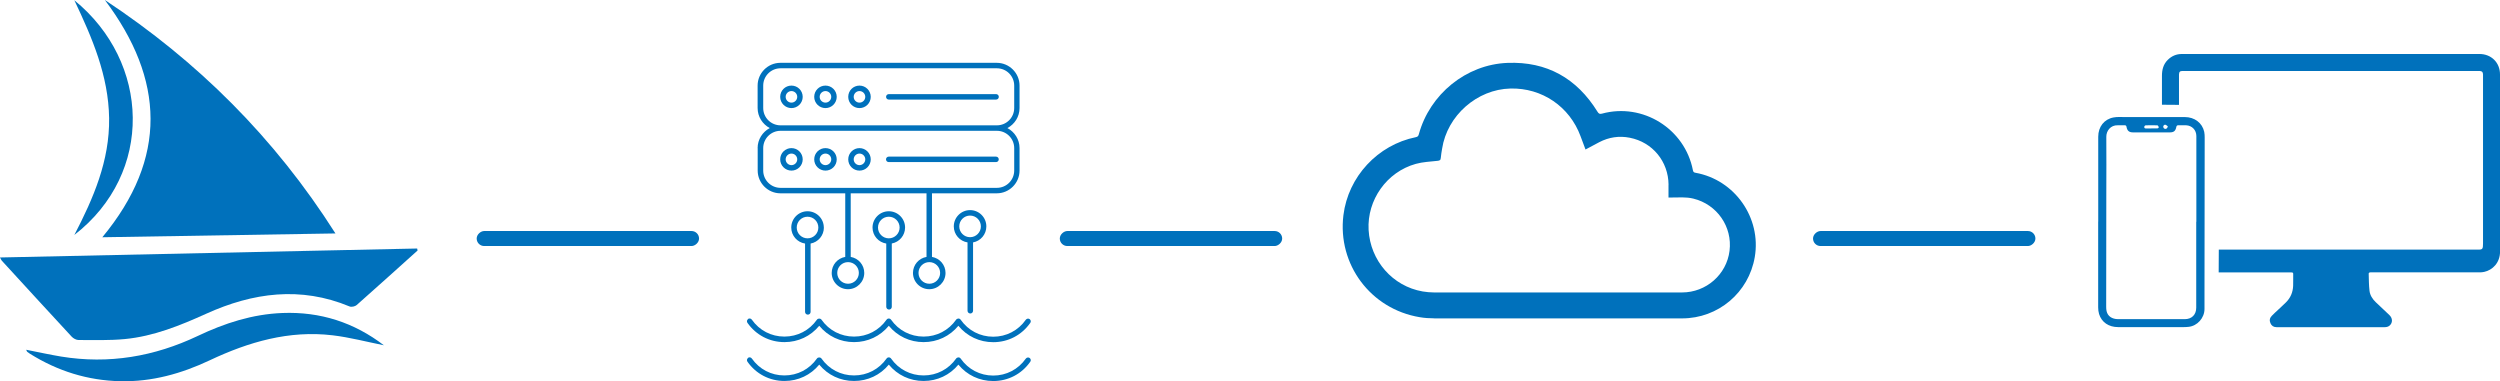
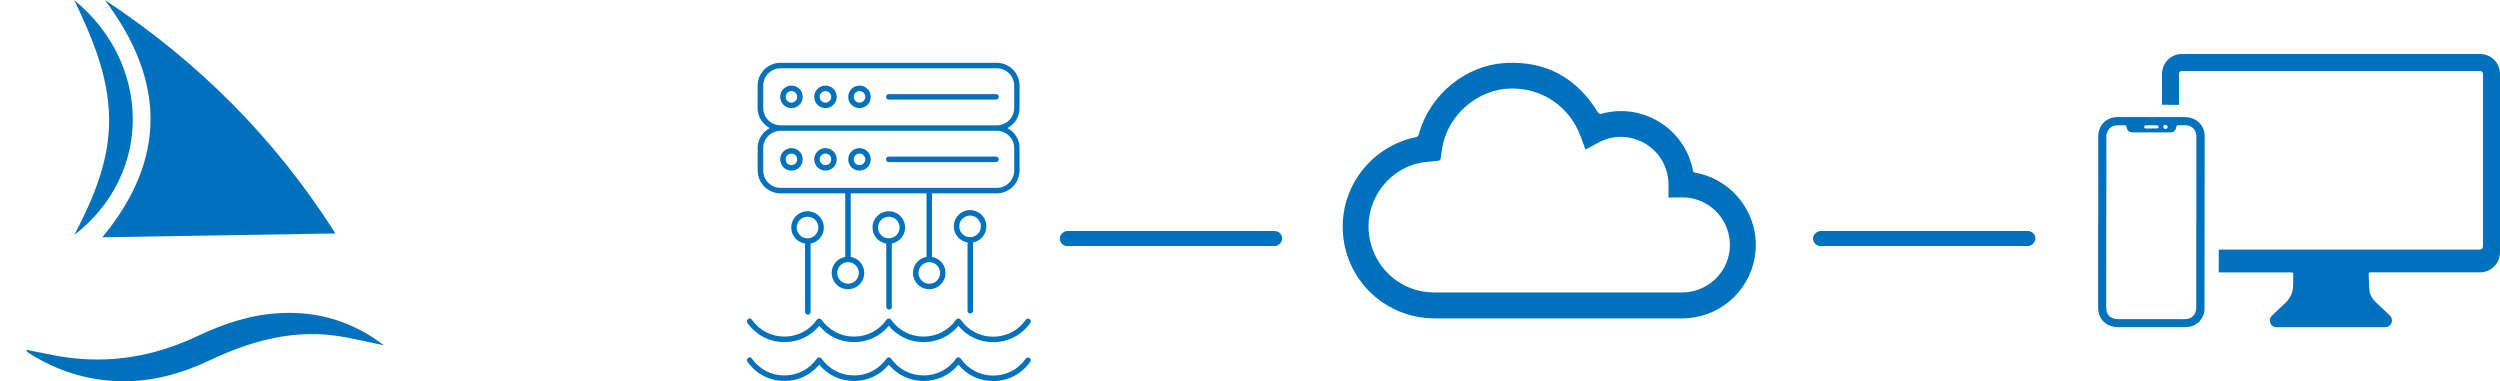
<svg xmlns="http://www.w3.org/2000/svg" id="Livello_1" data-name="Livello 1" viewBox="0 0 393.14 59.95">
  <defs>
    <style>
      .cls-1 {
        fill: #0071bc;
      }
    </style>
  </defs>
  <g>
    <path class="cls-1" d="m52.75,36.71c-12.36.2-24.38.4-36.66.6,10.31-12.44,9.78-24.83.4-37.31,14.58,9.63,26.69,21.64,36.26,36.71Z" />
-     <path class="cls-1" d="m65.67,39.39c-3.19,2.87-6.37,5.74-9.58,8.58-.25.22-.82.35-1.12.22-7.7-3.2-15.19-2.18-22.53,1.14-4.12,1.86-8.29,3.56-12.82,3.99-2.4.23-4.84.15-7.26.15-.37,0-.83-.25-1.09-.53-3.68-3.97-7.33-7.96-10.99-11.95-.08-.09-.12-.21-.28-.5,21.95-.47,43.77-.94,65.6-1.41.02.11.05.21.07.32Z" />
    <path class="cls-1" d="m60.38,54.3c-2.74-.55-5.38-1.25-8.06-1.57-6.85-.82-13.22,1.04-19.34,3.93-4.45,2.1-9.08,3.39-14.03,3.29-5.14-.11-9.88-1.59-14.24-4.32-.15-.09-.29-.19-.42-.3-.06-.05-.08-.14-.17-.33,1.88.37,3.68.77,5.49,1.07,7.51,1.23,14.66,0,21.49-3.24,4.22-2.01,8.6-3.43,13.32-3.61,5.94-.23,11.26,1.48,15.98,5.1Z" />
    <path class="cls-1" d="m11.69.04c11.93,9.72,12.57,27.17,0,36.91,3-5.78,5.56-11.67,5.47-18.37-.1-6.69-2.66-12.62-5.47-18.54Z" />
  </g>
  <rect class="cls-1" x="182.96" y="20.02" width="2.36" height="34.97" rx="1.18" ry="1.18" transform="translate(221.65 -146.63) rotate(90)" />
  <rect class="cls-1" x="301.41" y="20.02" width="2.36" height="34.97" rx="1.18" ry="1.18" transform="translate(340.1 -265.08) rotate(90)" />
-   <rect class="cls-1" x="91.27" y="20.02" width="2.36" height="34.97" rx="1.18" ry="1.18" transform="translate(129.95 -54.94) rotate(90)" />
  <g id="qWkGNN">
    <path class="cls-1" d="m225.55,50.06c-.76,0-1.54-.05-2.29-.18-7.71-1.28-12.95-8.29-12-16.04.75-6.05,5.38-11.05,11.39-12.27.3-.06.4-.19.47-.46,1.72-6.29,7.43-10.97,13.95-11.22,6.18-.24,10.89,2.42,14.14,7.67.19.31.33.41.71.31,6.41-1.75,13.03,2.37,14.3,8.9.05.26.15.36.41.4,6.17,1.1,10.37,7.08,9.32,13.25-.95,5.59-5.75,9.65-11.44,9.65-6.51,0-13.02,0-19.53,0-6.48,0-12.97,0-19.45,0Zm36.84-21.01c-.03-3.66-2.52-6.69-6.1-7.39-1.67-.33-3.28-.09-4.8.7-.71.37-1.42.75-2.16,1.15-.26-.71-.52-1.4-.78-2.09-1.72-4.66-6.06-7.62-11.02-7.5-5.26.12-9.95,4.26-10.75,9.46-.07.49-.18.97-.21,1.46-.02.37-.2.41-.51.45-1.14.13-2.32.17-3.42.48-4.57,1.27-7.68,5.68-7.42,10.39.27,4.84,3.78,8.85,8.49,9.67.6.1,1.21.16,1.82.16,12.99,0,25.98,0,38.97,0,3.81,0,7.02-2.82,7.48-6.55.47-3.79-1.97-7.3-5.7-8.21-1.14-.28-2.3-.17-3.45-.17-.13,0-.26,0-.45,0,0-.71,0-1.36,0-2.02Z" />
  </g>
  <path class="cls-1" d="m119.15,23.29v3.53c0,1.97,1.61,3.58,3.58,3.58h10.19v10c-1.21.21-2.13,1.25-2.13,2.52,0,1.41,1.15,2.56,2.56,2.56s2.56-1.15,2.56-2.56c0-1.27-.92-2.31-2.13-2.52v-10h11.92v10c-1.21.21-2.13,1.25-2.13,2.52,0,1.41,1.15,2.56,2.56,2.56s2.56-1.15,2.56-2.56c0-1.27-.92-2.31-2.13-2.52v-10h10.19c1.97,0,3.58-1.61,3.58-3.58v-3.53c0-1.37-.78-2.55-1.91-3.15,1.13-.6,1.91-1.78,1.91-3.15v-3.53c0-1.97-1.61-3.58-3.58-3.58h-34.03c-1.97,0-3.58,1.61-3.58,3.58v3.53c0,1.37.78,2.55,1.91,3.15-1.13.6-1.91,1.78-1.91,3.15Zm15.91,19.63c0,.94-.76,1.7-1.7,1.7s-1.7-.76-1.7-1.7.76-1.7,1.7-1.7,1.7.76,1.7,1.7Zm12.78,0c0,.94-.76,1.7-1.7,1.7s-1.7-.76-1.7-1.7.76-1.7,1.7-1.7,1.7.76,1.7,1.7Zm-27.82-25.93v-3.53c0-1.5,1.22-2.72,2.72-2.72h34.03c1.5,0,2.72,1.22,2.72,2.72v3.53c0,1.5-1.22,2.72-2.72,2.72h-34.03c-1.5,0-2.72-1.22-2.72-2.72Zm2.72,3.58h34.03c1.5,0,2.72,1.22,2.72,2.72v3.53c0,1.5-1.22,2.72-2.72,2.72h-34.03c-1.5,0-2.72-1.22-2.72-2.72v-3.53c0-1.5,1.22-2.72,2.72-2.72Zm1.72,6.26c.98,0,1.77-.79,1.77-1.77s-.79-1.77-1.77-1.77-1.77.79-1.77,1.77.8,1.77,1.77,1.77Zm0-2.68c.5,0,.91.41.91.91s-.41.91-.91.91-.91-.41-.91-.91.41-.91.91-.91Zm5.35,2.68c.98,0,1.77-.79,1.77-1.77s-.79-1.77-1.77-1.77-1.77.79-1.77,1.77.8,1.77,1.77,1.77Zm0-2.68c.5,0,.91.41.91.91s-.41.91-.91.91-.91-.41-.91-.91.41-.91.91-.91Zm5.35,2.68c.98,0,1.77-.79,1.77-1.77s-.8-1.77-1.77-1.77-1.77.79-1.77,1.77.79,1.77,1.77,1.77Zm0-2.68c.5,0,.91.41.91.91s-.41.91-.91.91-.91-.41-.91-.91.41-.91.91-.91Zm4.17.91c0-.24.19-.43.43-.43h16.87c.24,0,.43.19.43.43s-.19.43-.43.43h-16.87c-.24,0-.43-.19-.43-.43Zm-14.87-11.6c-.98,0-1.77.79-1.77,1.77s.8,1.77,1.77,1.77,1.77-.79,1.77-1.77-.79-1.77-1.77-1.77Zm0,2.68c-.5,0-.91-.41-.91-.91s.41-.91.91-.91.91.41.91.91-.41.91-.91.91Zm5.35-2.68c-.98,0-1.77.79-1.77,1.77s.8,1.77,1.77,1.77,1.77-.79,1.77-1.77-.79-1.77-1.77-1.77Zm0,2.68c-.5,0-.91-.41-.91-.91s.41-.91.91-.91.91.41.91.91-.41.91-.91.91Zm5.35-2.68c-.98,0-1.77.79-1.77,1.77s.79,1.77,1.77,1.77,1.77-.79,1.77-1.77-.8-1.77-1.77-1.77Zm0,2.68c-.5,0-.91-.41-.91-.91s.41-.91.91-.91.91.41.91.91-.41.91-.91.91Zm21.48-.48h-16.87c-.24,0-.43-.19-.43-.43s.19-.43.43-.43h16.87c.24,0,.43.19.43.43s-.19.43-.43.43Zm-1.53,19.94c0-1.41-1.15-2.56-2.56-2.56s-2.56,1.15-2.56,2.56c0,1.28.94,2.33,2.16,2.52v10.75c0,.24.2.43.44.43h0c.24,0,.43-.19.43-.43v-10.75c1.19-.22,2.09-1.26,2.09-2.52Zm-2.56,1.7c-.94,0-1.7-.76-1.7-1.7s.76-1.7,1.7-1.7,1.7.76,1.7,1.7-.76,1.7-1.7,1.7Zm-10.22-1.52c0-1.41-1.15-2.56-2.56-2.56s-2.56,1.15-2.56,2.56c0,1.28.94,2.33,2.16,2.52v9.95c0,.24.2.43.44.43h0c.24,0,.43-.19.43-.43v-9.96c1.19-.22,2.09-1.26,2.09-2.52Zm-2.56,1.7c-.94,0-1.7-.76-1.7-1.7s.76-1.7,1.7-1.7,1.7.76,1.7,1.7-.76,1.7-1.7,1.7Zm-10.22-1.7c0-1.41-1.15-2.56-2.56-2.56s-2.56,1.15-2.56,2.56c0,1.28.94,2.33,2.17,2.52v10.75c0,.24.2.43.44.43h0c.24,0,.43-.19.43-.43v-10.75c1.19-.22,2.09-1.26,2.09-2.52Zm-2.56,1.7c-.94,0-1.7-.76-1.7-1.7s.76-1.7,1.7-1.7,1.7.76,1.7,1.7-.76,1.7-1.7,1.7Zm-9.36,18.79c.19-.14.46-.09.6.11,1.19,1.69,3.05,2.66,5.12,2.66,2.07,0,3.93-.97,5.12-2.66.16-.23.55-.23.71,0,1.19,1.69,3.05,2.66,5.12,2.66s3.93-.97,5.12-2.66c.08-.12.21-.18.35-.18h0c.14,0,.27.07.35.18,1.19,1.69,3.05,2.66,5.12,2.66h0c2.07,0,3.93-.97,5.12-2.66.08-.12.23-.17.36-.18.14,0,.27.07.35.19,1.19,1.7,3.06,2.67,5.12,2.67s3.93-.97,5.12-2.66c.14-.19.41-.25.6-.11.19.14.25.4.11.59-1.36,1.94-3.48,3.04-5.83,3.04-2.16,0-4.13-.93-5.48-2.58-1.35,1.64-3.31,2.57-5.47,2.57h0c-2.16,0-4.12-.93-5.47-2.57-1.35,1.64-3.31,2.57-5.47,2.57h0c-2.16,0-4.12-.93-5.47-2.57-1.35,1.64-3.31,2.57-5.47,2.57h0c-2.35,0-4.47-1.11-5.82-3.03-.14-.2-.09-.46.11-.6Zm0-6.11c.19-.14.46-.09.6.11,1.19,1.69,3.05,2.66,5.12,2.66,2.07,0,3.93-.97,5.12-2.66.16-.23.55-.23.71,0,1.19,1.69,3.05,2.66,5.12,2.66s3.93-.97,5.12-2.66c.08-.12.21-.18.35-.18h0c.14,0,.27.07.35.18,1.19,1.69,3.05,2.66,5.12,2.66h0c2.07,0,3.93-.97,5.12-2.66.08-.12.23-.17.36-.18.14,0,.27.07.35.19,1.19,1.7,3.06,2.67,5.12,2.67s3.93-.97,5.12-2.66c.14-.19.41-.25.6-.11.19.14.25.4.11.59-1.36,1.94-3.48,3.04-5.83,3.04-2.16,0-4.13-.93-5.48-2.58-1.35,1.64-3.31,2.57-5.47,2.57h0c-2.16,0-4.12-.93-5.47-2.57-1.35,1.64-3.31,2.57-5.47,2.57h0c-2.16,0-4.12-.93-5.47-2.57-1.35,1.64-3.31,2.57-5.47,2.57h0c-2.35,0-4.47-1.11-5.82-3.03-.14-.2-.09-.46.11-.6Z" />
  <g>
    <path class="cls-1" d="m348.9,42.84c3.53,0,7.91,0,11.44,0,.23,0,.29.07.28.28-.01.61.01,1.22-.01,1.83-.04,1.01-.41,1.89-1.14,2.61-.4.4-.83.78-1.24,1.17-.33.31-.67.61-.98.94-.32.33-.4.72-.21,1.15.18.42.5.63.96.63.12,0,.23,0,.35,0,3.89,0,7.78,0,11.67,0,1.66,0,3.32,0,4.98,0,.29,0,.56-.06.79-.26.49-.44.48-1.14-.04-1.64-.71-.68-1.44-1.34-2.15-2.03-.51-.49-.9-1.09-.98-1.78-.11-.91-.1-1.83-.13-2.75,0-.05.09-.13.16-.15.1-.03.21-.01.32-.01,5.67,0,11.35,0,17.02,0,.23,0,.46-.03.69-.08,1.25-.28,2.47-1.38,2.47-3.22-.02-9.28,0-18.56-.01-27.83,0-1.86-1.37-3.21-3.23-3.21-7.78,0-15.56,0-23.34,0h0c-6.39,0-12.77,0-19.16,0-1.43,0-2.86,0-4.29,0-.88,0-1.62.32-2.24.94-.69.69-.9,1.55-.9,2.5,0,1.8,0,2.74,0,4.54.91,0,1.79.01,2.68.02,0-1.75,0-2.65,0-4.41,0-.12,0-.25,0-.37.02-.42.15-.55.57-.55,6.94,0,13.87,0,20.81,0,8.45,0,16.89,0,25.34,0,.19,0,.37,0,.56,0,.37.02.52.16.53.55.01.44,0,.89,0,1.33,0,8.24,0,16.48,0,24.73,0,.34.01.67-.02,1.01-.03.35-.17.46-.53.47-.46,0-.92,0-1.39,0-7.33,0-14.65,0-21.98,0h0c-5.57,0-12.07,0-17.63,0" />
-     <path class="cls-1" d="m329.96,34.86c0-4.45,0-8.9,0-13.36,0-1.56.93-2.76,2.41-3.03.58-.11,1.18-.06,1.78-.06,3.14,0,6.29,0,9.43,0,1.52,0,2.74.91,3.05,2.33.06.3.07.62.07.92,0,8.25-.02,16.5-.03,24.75,0,.73,0,1.47,0,2.2-.01,1.39-1.12,2.65-2.51,2.79-.54.06-1.1.04-1.65.04-3.14,0-6.29.01-9.43,0-1.48,0-2.59-.77-2.99-2.06-.1-.33-.14-.7-.14-1.04,0-4.5,0-8.99,0-13.49,0,0,.01,0,.02,0Zm15.43.02h0c0-4.5,0-8.99,0-13.49,0-.94-.68-1.65-1.62-1.69-.41-.01-.82,0-1.23,0-.19,0-.26.08-.3.26-.13.64-.39.86-1.04.86-1.39,0-2.79,0-4.18,0-.52,0-1.05,0-1.57,0-.65,0-.93-.25-1.05-.89-.03-.18-.12-.23-.29-.23-.36,0-.71,0-1.07,0-1.16-.04-1.82.9-1.81,1.81.03,2.93,0,5.86,0,8.79,0,5.98-.01,11.95-.02,17.93,0,.23.01.46.06.69.18.81.85,1.26,1.82,1.27,3.49,0,6.98,0,10.47,0,1.11,0,1.81-.7,1.81-1.81,0-4.5,0-8.99,0-13.49Zm-7.08-14.69c.31,0,.62,0,.93,0,.18,0,.26-.11.22-.25-.02-.09-.13-.23-.21-.23-.61-.02-1.22-.02-1.83,0-.08,0-.21.13-.22.22-.02.14.04.28.24.27.29,0,.58,0,.88,0Zm2.59-.32c-.12-.09-.23-.21-.37-.26-.15-.05-.37.16-.35.31.02.19.12.33.33.35.18.02.35-.16.4-.41Z" />
+     <path class="cls-1" d="m329.96,34.86c0-4.45,0-8.9,0-13.36,0-1.56.93-2.76,2.41-3.03.58-.11,1.18-.06,1.78-.06,3.14,0,6.29,0,9.43,0,1.52,0,2.74.91,3.05,2.33.06.3.07.62.07.92,0,8.25-.02,16.5-.03,24.75,0,.73,0,1.47,0,2.2-.01,1.39-1.12,2.65-2.51,2.79-.54.06-1.1.04-1.65.04-3.14,0-6.29.01-9.43,0-1.48,0-2.59-.77-2.99-2.06-.1-.33-.14-.7-.14-1.04,0-4.5,0-8.99,0-13.49,0,0,.01,0,.02,0Zm15.43.02h0c0-4.5,0-8.99,0-13.49,0-.94-.68-1.65-1.62-1.69-.41-.01-.82,0-1.23,0-.19,0-.26.08-.3.26-.13.64-.39.86-1.04.86-1.39,0-2.79,0-4.18,0-.52,0-1.05,0-1.57,0-.65,0-.93-.25-1.05-.89-.03-.18-.12-.23-.29-.23-.36,0-.71,0-1.07,0-1.16-.04-1.82.9-1.81,1.81.03,2.93,0,5.86,0,8.79,0,5.98-.01,11.95-.02,17.93,0,.23.01.46.06.69.18.81.85,1.26,1.82,1.27,3.49,0,6.98,0,10.47,0,1.11,0,1.81-.7,1.81-1.81,0-4.5,0-8.99,0-13.49Zm-7.08-14.69c.31,0,.62,0,.93,0,.18,0,.26-.11.22-.25-.02-.09-.13-.23-.21-.23-.61-.02-1.22-.02-1.83,0-.08,0-.21.13-.22.22-.02.14.04.28.24.27.29,0,.58,0,.88,0m2.59-.32c-.12-.09-.23-.21-.37-.26-.15-.05-.37.16-.35.31.02.19.12.33.33.35.18.02.35-.16.4-.41Z" />
  </g>
</svg>